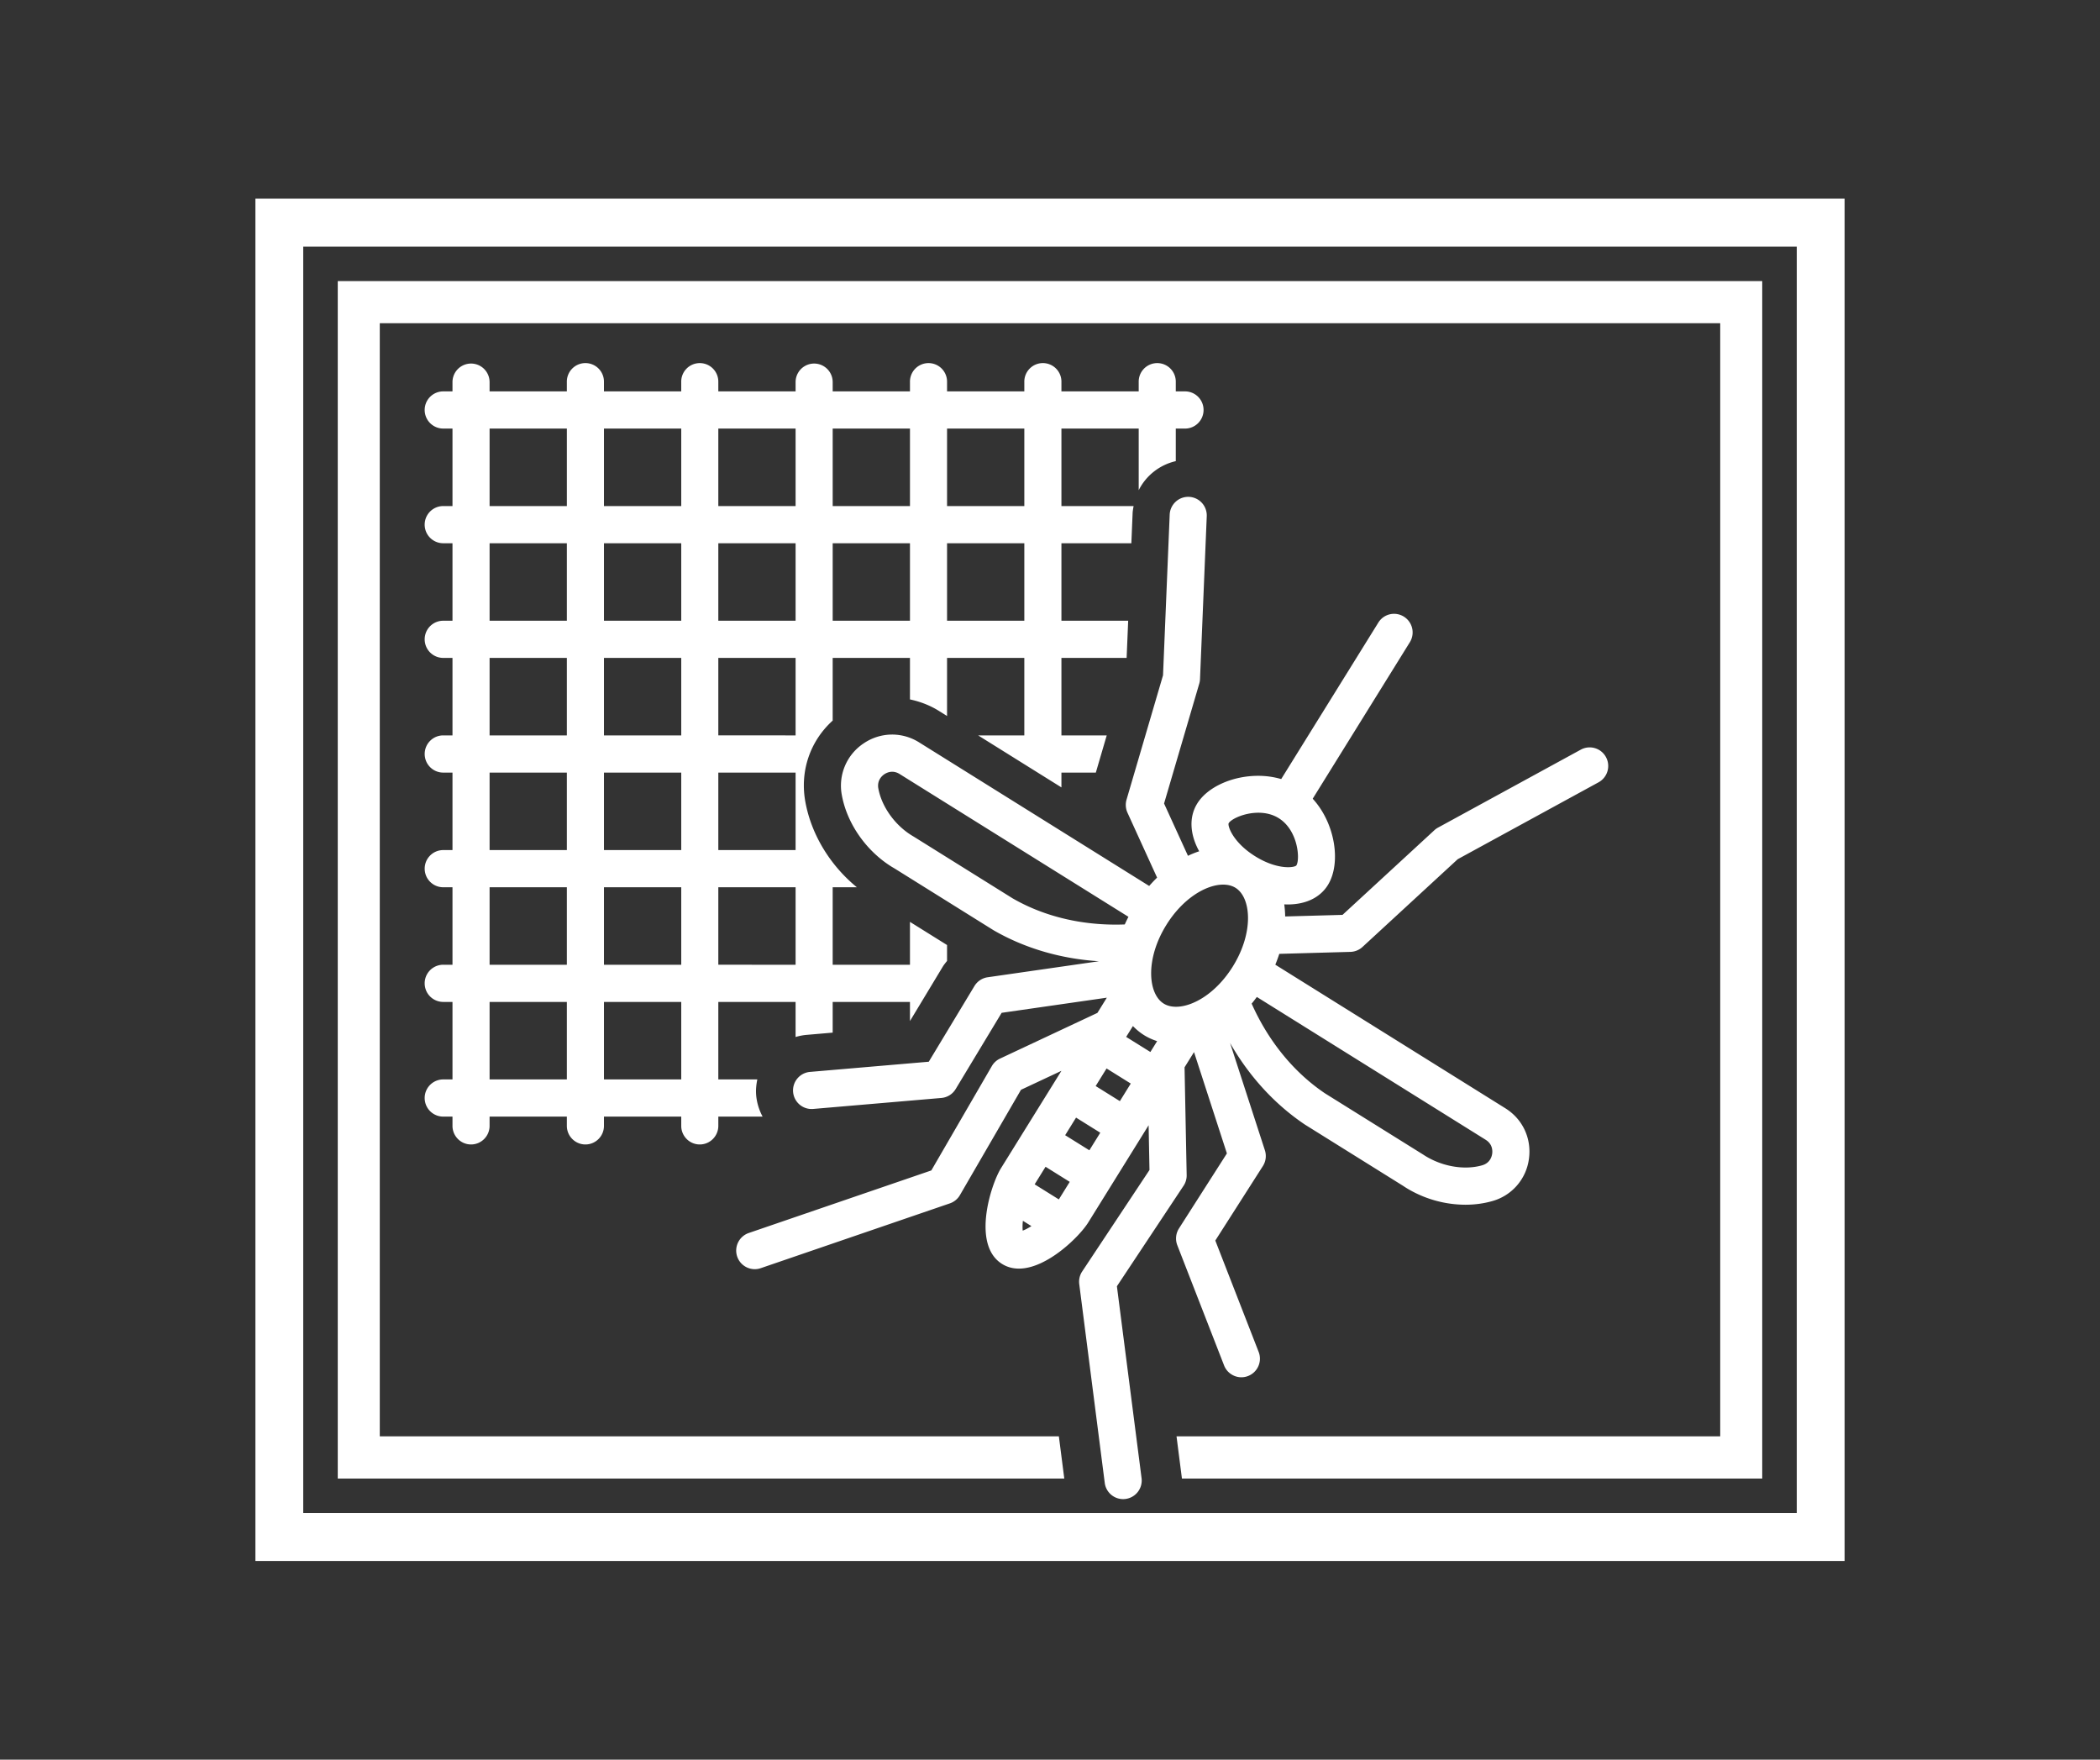
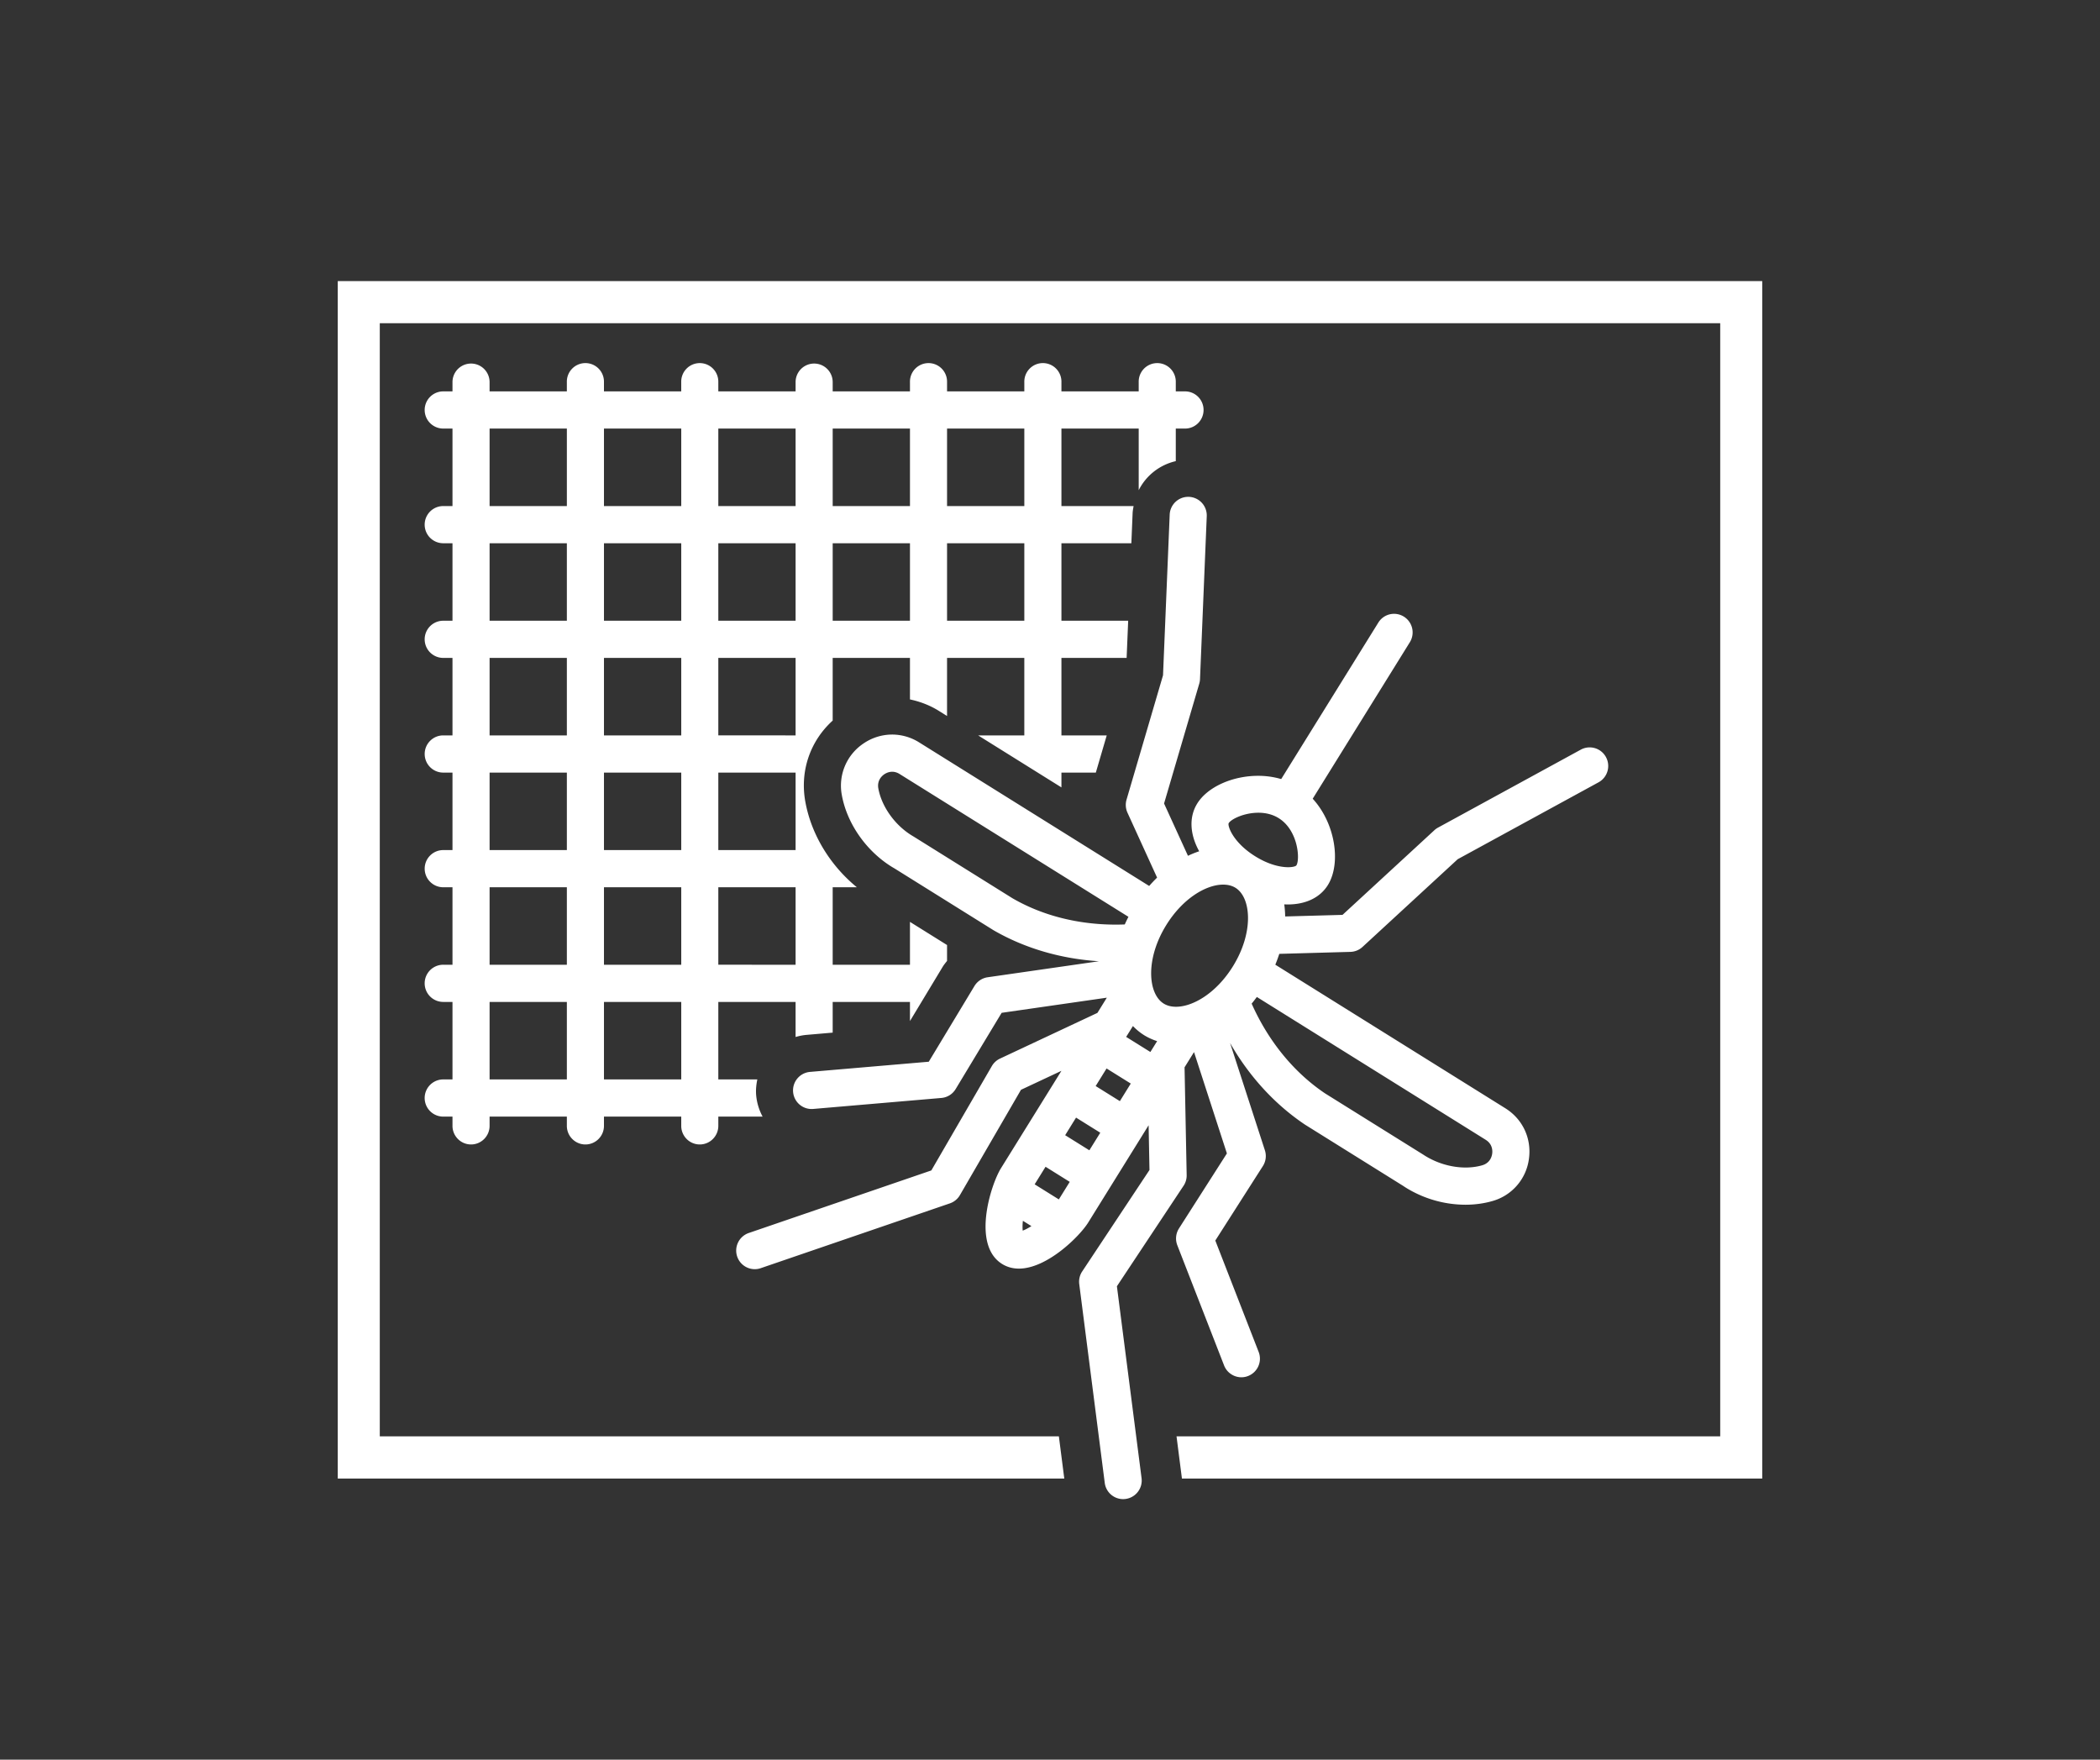
<svg xmlns="http://www.w3.org/2000/svg" width="185" height="155">
  <rect width="100%" height="100%" fill="#333333" stroke="none" />
  <g fill="#FFF">
-     <path d="M22.5 17.5v120h140v-120h-140zm4.213 115.775V21.724h131.574v111.551H26.713z" />
    <path d="M29.755 24.76v105.48h64.004l-.478-3.722H33.457V28.472h118.086v98.046h-47.897l.477 3.722h51.121V24.76z" />
    <path d="M66.614 96.468c-.04-.479.01-.939.103-1.386H63.28v-6.826h6.807v3.089c.317-.096.65-.161.992-.19l2.276-.196v-2.703h6.808v1.684l2.883-4.779c.114-.186.25-.35.384-.518v-1.4l-3.267-2.039v3.776h-6.808v-6.825h2.131c-2.344-1.917-4.006-4.624-4.536-7.511-.5-2.714.415-5.37 2.405-7.17v-5.52h6.808v3.655c.89.188 1.751.514 2.54 1.005l.727.456v-5.117h6.807v6.825H86.17l7.337 4.58v-1.303h3.03l.96-3.277h-3.99v-6.825h5.743l.137-3.275h-5.88v-6.824h6.16l.111-2.656c.01-.214.053-.416.086-.62h-6.357V37.75h6.807v5.43a4.87 4.87 0 013.267-2.56v-2.869h.813c.904 0 1.634-.734 1.634-1.639s-.73-1.637-1.634-1.637h-.813v-.817a1.634 1.634 0 10-3.267 0v.817h-6.807v-.817a1.635 1.635 0 10-3.269 0v.817h-6.807v-.817a1.634 1.634 0 10-3.267 0v.817h-6.808v-.817a1.634 1.634 0 10-3.268 0v.817H63.28v-.817a1.634 1.634 0 10-3.267 0v.817h-6.807v-.817a1.635 1.635 0 10-3.269 0v.817h-6.807v-.817a1.634 1.634 0 10-3.268 0v.817h-.813a1.637 1.637 0 000 3.275h.813v6.826h-.813a1.638 1.638 0 000 3.276h.813v6.825h-.813a1.636 1.636 0 000 3.275h.813v6.825h-.813c-.904 0-1.636.733-1.636 1.638s.732 1.639 1.636 1.639h.813v6.825h-.813c-.904 0-1.636.732-1.636 1.638 0 .904.732 1.637 1.636 1.637h.813v6.825h-.813a1.637 1.637 0 000 3.276h.813v6.826h-.813a1.638 1.638 0 000 3.276h.813v.815c0 .903.732 1.638 1.634 1.638.903 0 1.634-.735 1.634-1.638v-.815h6.807v.815c0 .903.733 1.638 1.634 1.638.905 0 1.635-.735 1.635-1.638v-.815h6.808v.815c0 .903.73 1.638 1.632 1.638s1.634-.735 1.634-1.638v-.815h3.902a4.918 4.918 0 01-.569-1.89zM83.431 37.75h6.807v6.826h-6.807v-6.826zm0 10.103h6.807v6.824h-6.807v-6.824zM73.356 37.75h6.808v6.826h-6.808v-6.826zm0 10.103h6.808v6.824h-6.808v-6.824zM63.281 37.75h6.807v6.826H63.28v-6.826zm0 10.103h6.807v6.824H63.28v-6.824zm0 10.1h6.807v6.824H63.28v-6.825zm0 10.1h6.807v6.826H63.28v-6.825zm0 10.101h6.807v6.825H63.28v-6.825zM49.938 95.082h-6.807v-6.826h6.807v6.826zm0-10.102h-6.807v-6.825h6.807v6.825zm0-10.1h-6.807v-6.825h6.807v6.825zm0-10.102h-6.807v-6.825h6.807v6.825zm0-10.1h-6.807v-6.824h6.807v6.824zm0-10.1h-6.807V37.75h6.807v6.826zm10.077 50.504h-6.808v-6.826h6.808v6.826zm0-10.102h-6.808v-6.825h6.808v6.825zm0-10.1h-6.808v-6.825h6.808v6.825zm0-10.102h-6.808v-6.825h6.808v6.825zm0-10.1h-6.808v-6.824h6.808v6.824zm0-10.1h-6.808V37.75h6.808v6.826zm81.462 22.11a1.632 1.632 0 00-2.216-.655l-12.583 6.87c-.12.065-.227.143-.324.234l-8.085 7.45-5.052.14a8.835 8.835 0 00-.08-1.066c.103.006.209.008.314.008 1.533 0 2.823-.572 3.53-1.712 1.173-1.89.676-5.406-1.338-7.602l8.556-13.782a1.64 1.64 0 00-1.385-2.505 1.63 1.63 0 00-1.39.774l-8.556 13.782a7.246 7.246 0 00-2.04-.286c-2.262 0-4.457.987-5.355 2.437-.756 1.216-.641 2.743.17 4.21a8.33 8.33 0 00-.989.399l-2.105-4.607 3.101-10.562c.037-.128.059-.26.065-.394l.594-14.351a1.638 1.638 0 00-1.567-1.705l-.068-.001c-.87 0-1.594.69-1.63 1.57l-.587 14.15-3.215 10.956c-.11.38-.08.786.082 1.145l2.61 5.719c-.237.233-.47.477-.697.736L80.976 65.396a4.493 4.493 0 00-2.385-.693 4.48 4.48 0 00-2.534.796 4.466 4.466 0 00-1.893 4.55c.46 2.502 2.139 4.893 4.371 6.288.086.053.173.104.26.154l8.728 5.447c2.77 1.603 5.956 2.52 9.287 2.734l-9.8 1.41c-.483.07-.911.353-1.166.773l-4.023 6.667-10.464.897a1.636 1.636 0 00-1.488 1.77 1.637 1.637 0 001.767 1.493l11.294-.968a1.63 1.63 0 001.258-.783l4.052-6.716 9.267-1.334-.83 1.34-8.58 4.025a1.63 1.63 0 00-.72.66l-5.331 9.192-16.082 5.51a1.638 1.638 0 00.527 3.188c.175 0 .353-.028.527-.089l16.663-5.708c.37-.127.686-.385.883-.726l5.38-9.278 3.563-1.67-5.322 8.572c-.905 1.456-2.595 6.76.09 8.436.463.29.967.413 1.486.413 2.488 0 5.355-2.851 6.103-4.057l5.323-8.57.076 3.942-5.927 8.935c-.218.327-.31.723-.26 1.114l2.247 17.51a1.633 1.633 0 001.62 1.43 1.639 1.639 0 001.623-1.85l-2.172-16.9 5.873-8.853c.185-.276.28-.605.273-.937l-.186-9.496.834-1.34 2.896 8.926-4.223 6.609a1.65 1.65 0 00-.145 1.48l4.12 10.585c.133.343.37.615.66.794a1.614 1.614 0 001.456.137 1.638 1.638 0 00.929-2.122l-3.818-9.809 4.19-6.56a1.64 1.64 0 00.178-1.39l-3.067-9.45c1.666 2.91 3.91 5.384 6.597 7.188l8.635 5.387c.085.057.173.114.26.17a10.036 10.036 0 005.24 1.5c.805 0 1.602-.104 2.356-.318a4.46 4.46 0 003.238-3.711c.253-1.799-.543-3.512-2.08-4.47l-20.261-12.644c.13-.319.247-.638.35-.955l6.27-.175a1.635 1.635 0 001.061-.434l8.387-7.728 12.406-6.773a1.64 1.64 0 00.654-2.223zm-52.275 12.44l-8.726-5.445c-1.567-.9-2.793-2.574-3.098-4.228-.13-.717.32-1.113.52-1.25.123-.085.378-.225.7-.225.196 0 .418.052.652.198l20.16 12.58c-.115.224-.225.448-.323.672-.266.01-.528.015-.791.015-3.29 0-6.44-.782-9.094-2.317zm.893 29.272a4.25 4.25 0 01.018-.864l.75.466c-.285.18-.55.32-.768.398zm3.184-2.749l-2.13-1.329.96-1.547 2.13 1.33-.96 1.546zm2.689-4.327l-2.132-1.33.96-1.549 2.134 1.331-.962 1.548zm2.688-4.33l-2.132-1.329.96-1.549 2.132 1.33-.96 1.548zm2.687-4.329l-2.134-1.33.597-.956c.29.302.615.572.98.802.367.228.753.4 1.152.528l-.595.956zm7.264-7.534c-1.459 2.348-3.514 3.55-5.004 3.55-.415 0-.788-.093-1.09-.282-1.386-.864-1.63-3.921.236-6.925 1.458-2.349 3.513-3.552 5.003-3.552.417 0 .789.094 1.092.282 1.385.865 1.628 3.923-.237 6.927zm22.277 15.27c.617.385.605.986.57 1.227-.034.241-.186.822-.89 1.02-.456.13-.95.193-1.454.193-1.27 0-2.622-.4-3.742-1.144l-8.637-5.386c-2.778-1.868-5.008-4.63-6.467-7.907.16-.187.307-.384.458-.586l20.162 12.582zM110.57 75.422c-1.987-1.24-2.45-2.715-2.326-2.916.225-.362 1.366-.916 2.61-.916.607-.001 1.238.13 1.797.48 1.71 1.067 1.89 3.617 1.557 4.155-.053.078-.31.163-.727.163-.655 0-1.697-.207-2.91-.966z" />
  </g>
</svg>